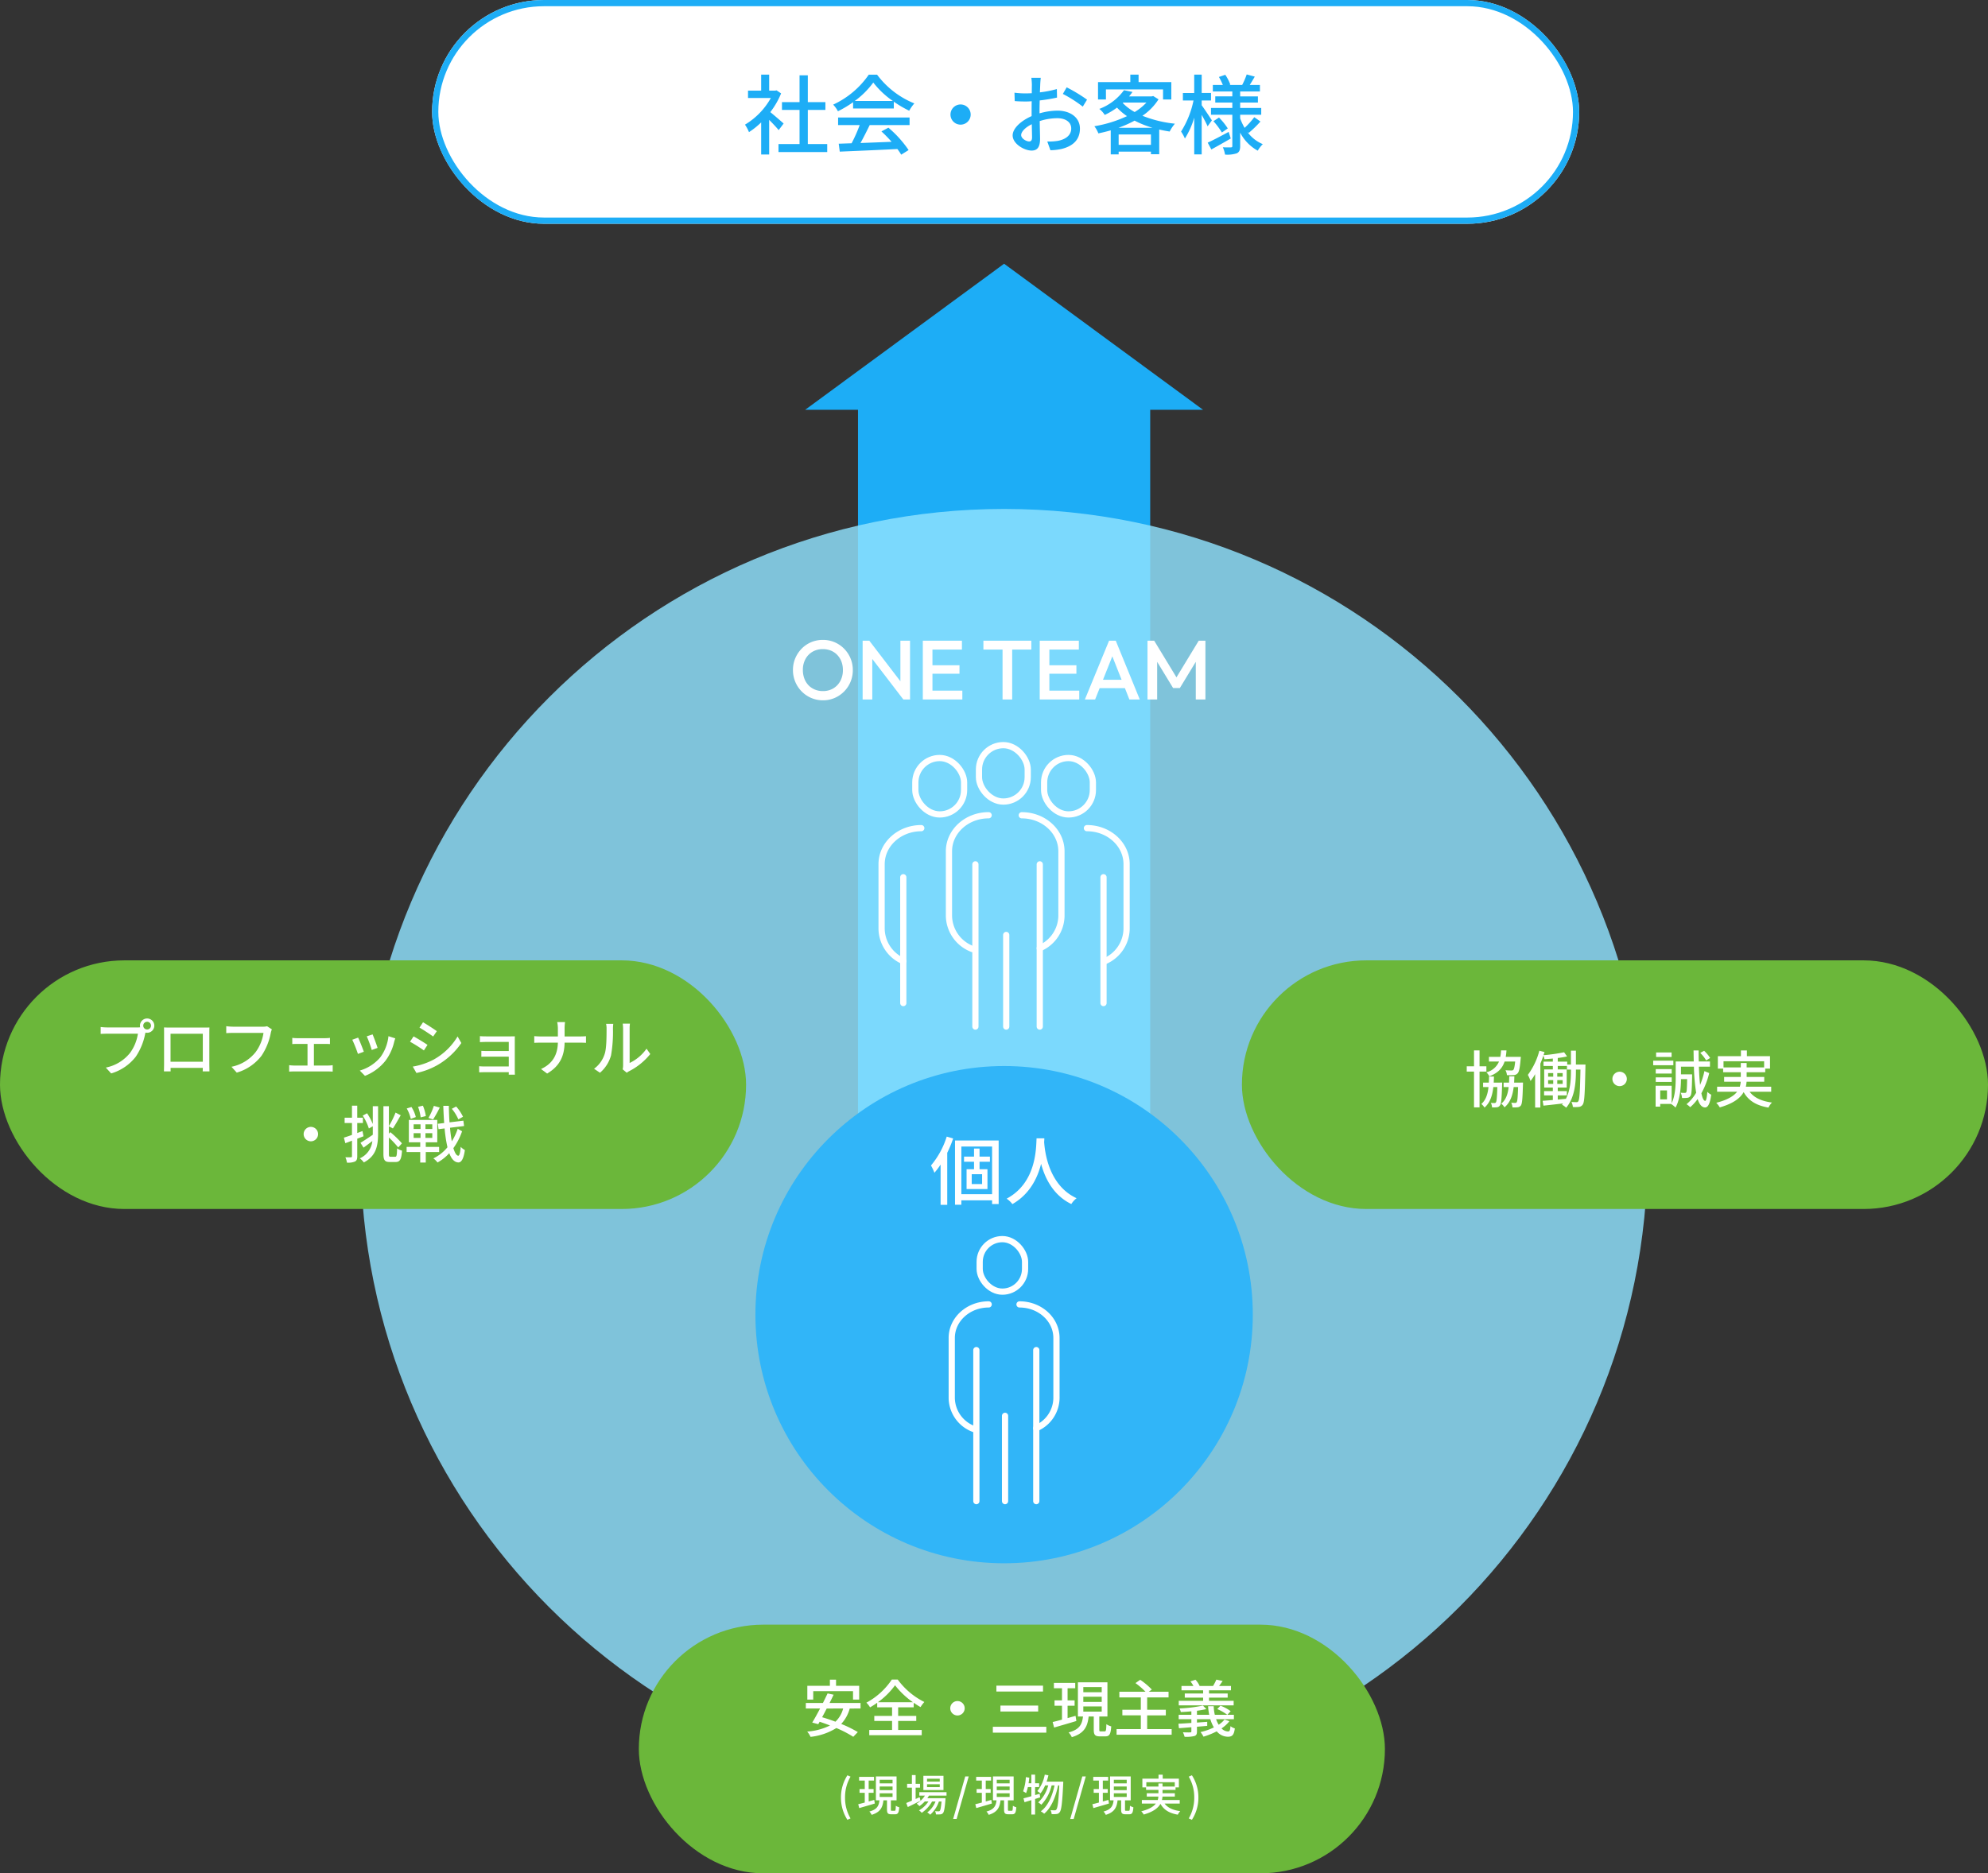
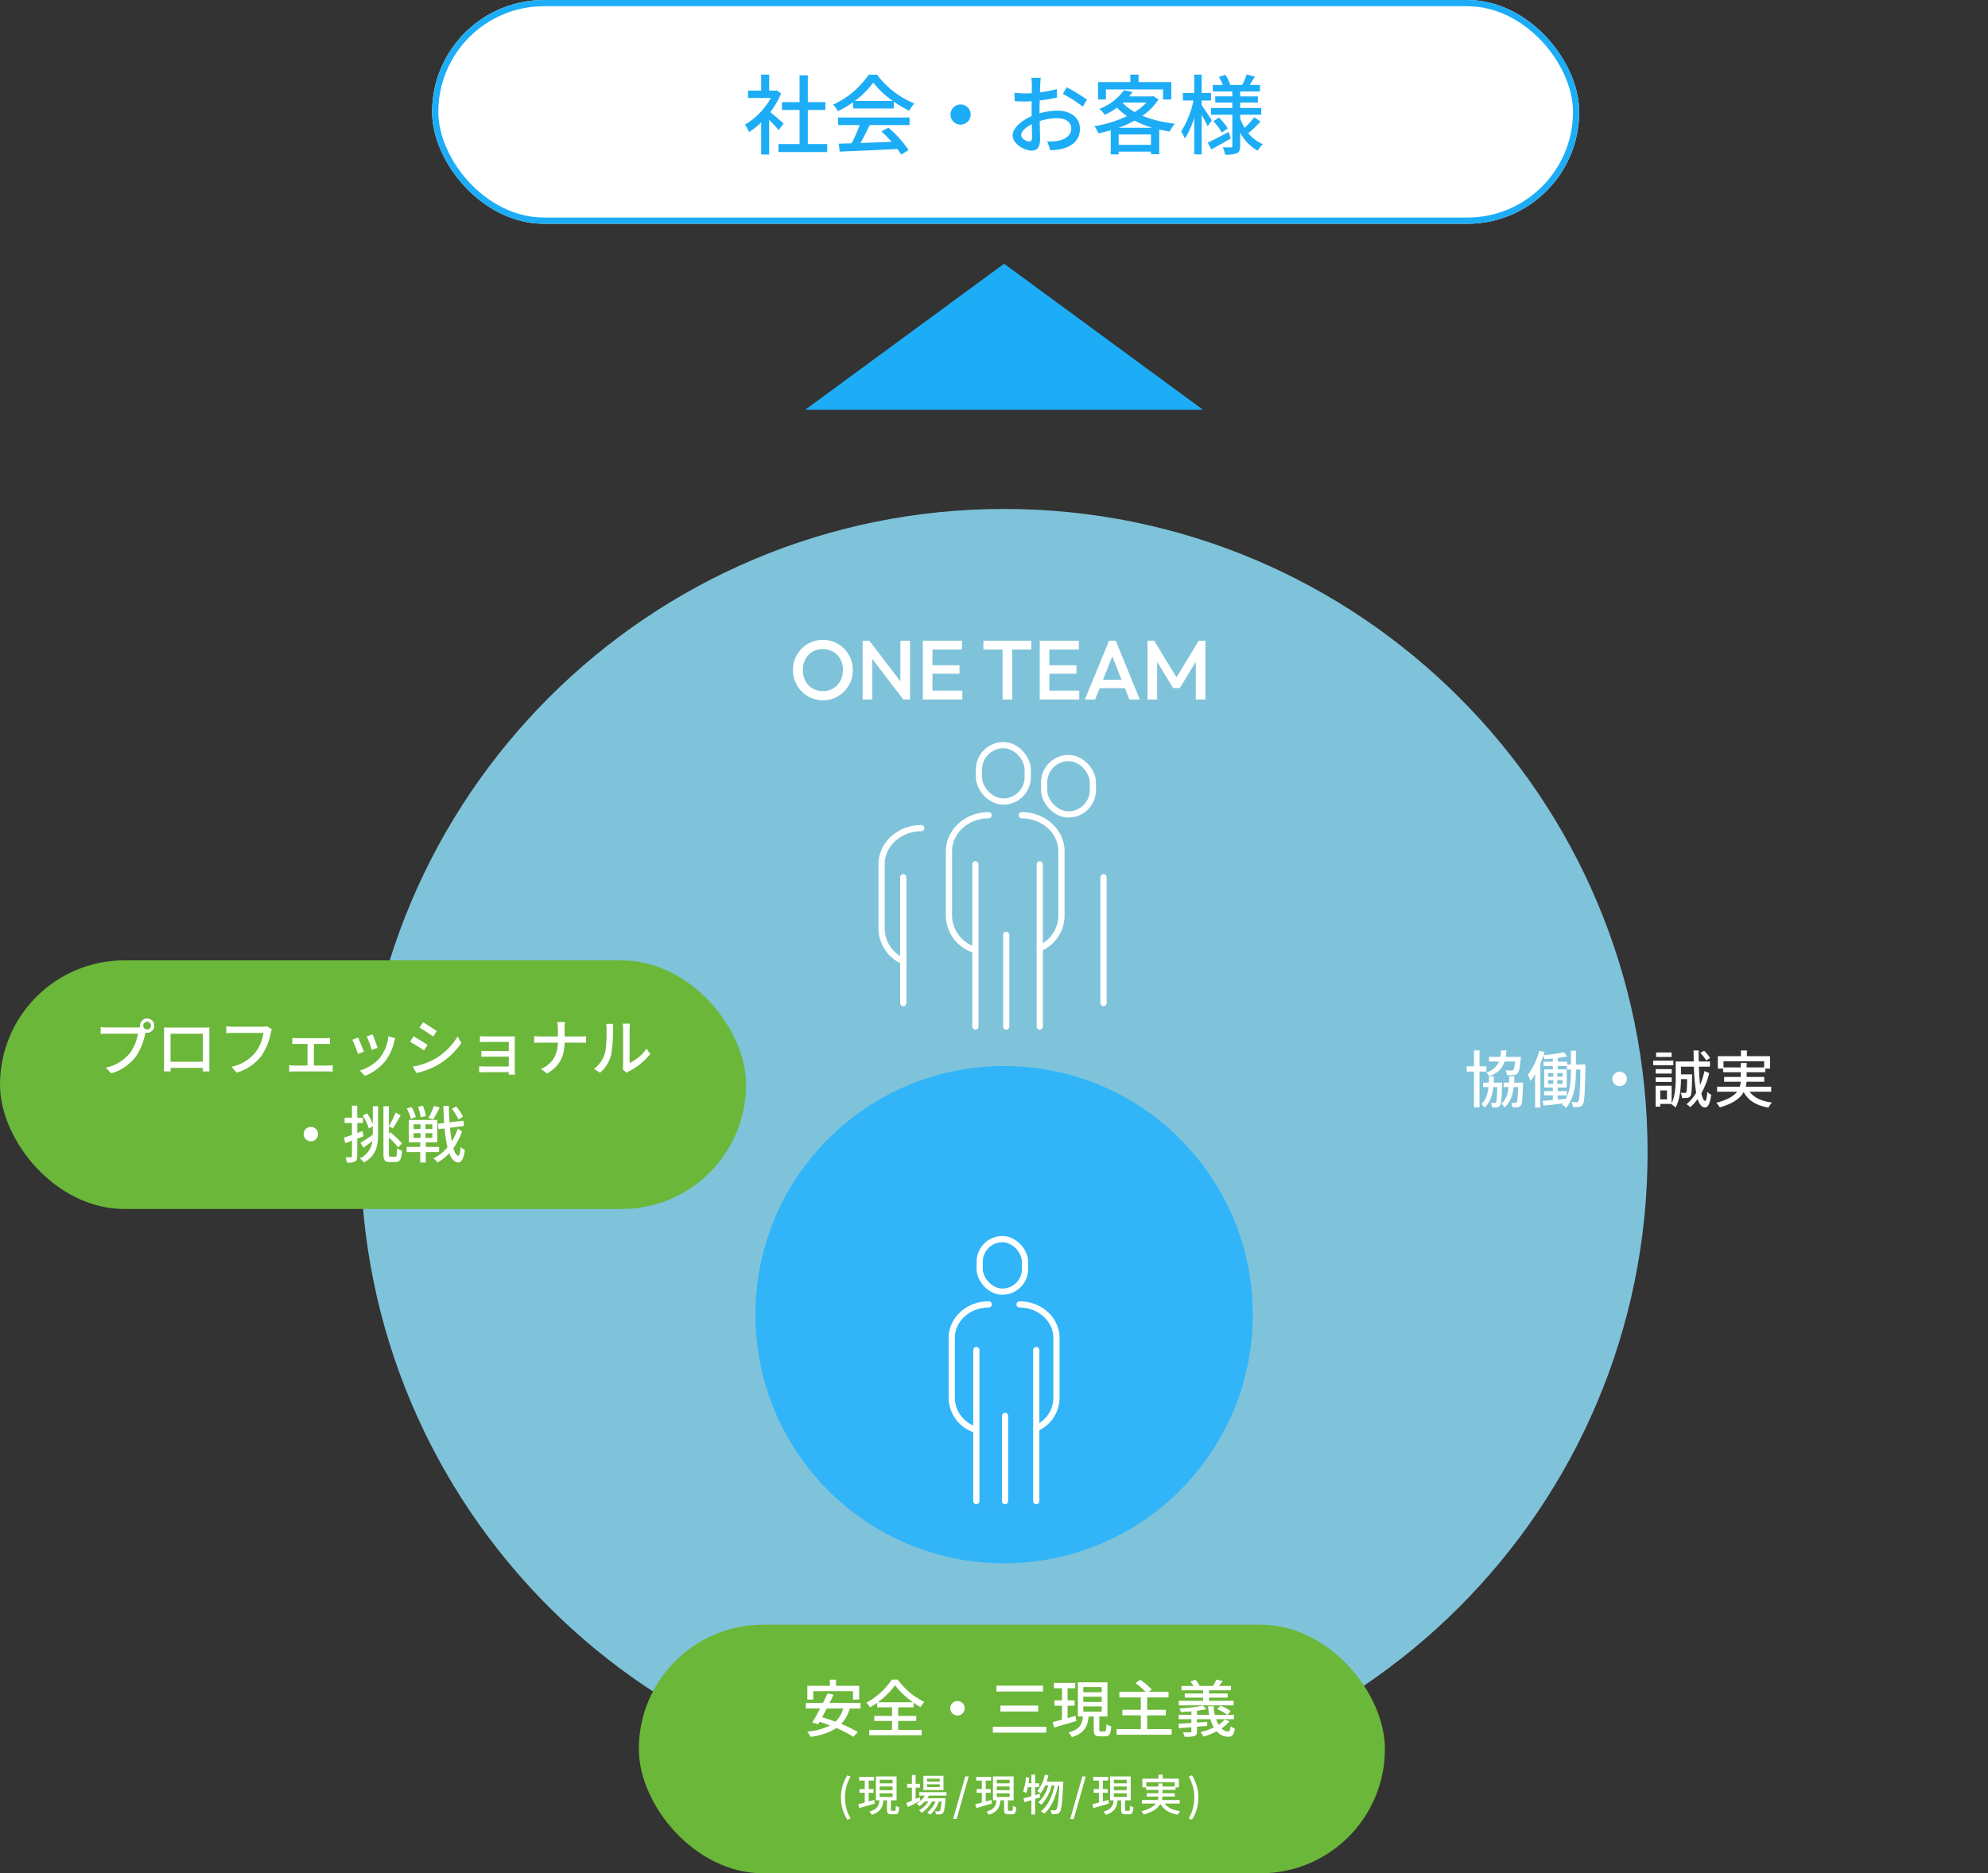
<svg xmlns="http://www.w3.org/2000/svg" width="639.5" height="602.76" viewBox="0 0 639.5 602.76">
  <rect x="0" y="0" width="639.5" height="602.76" fill="#333333" stroke="none" />
  <g id="Group_572" data-name="Group 572" transform="translate(-360 -3071.821)">
    <g id="Group_42" data-name="Group 42" transform="translate(-0.085 -6164.448)">
-       <rect id="Rectangle_31" data-name="Rectangle 31" width="94" height="312" transform="translate(636.085 9360.128)" fill="#1dadf6" />
      <path id="Polygon_1" data-name="Polygon 1" d="M64,0l64,47H0Z" transform="translate(619.085 9321.128)" fill="#1dadf6" />
    </g>
    <g id="Rectangle_30" data-name="Rectangle 30" transform="translate(499 3071.821)" fill="#fff" stroke="#1dadf6" stroke-width="2">
      <rect width="369" height="72" rx="36" stroke="none" />
      <rect x="1" y="1" width="367" height="70" rx="35" fill="none" />
    </g>
    <path id="Path_3835" data-name="Path 3835" d="M-70.924-7.756c-.644-.588-2.968-2.6-4.284-3.668a25.875,25.875,0,0,0,3.472-6.02l-1.456-.98-.448.084h-1.932v-5.152h-2.576v5.152h-4.228v2.38h7.336a23.075,23.075,0,0,1-8.316,8.568,12.3,12.3,0,0,1,1.288,2.408,24.67,24.67,0,0,0,3.92-3.136V2.212h2.576V-8.932c1.148,1.148,2.408,2.492,3.052,3.3Zm7.784,6.608V-12.124h5.656v-2.52H-63.14v-8.624H-65.8v8.624h-5.656v2.52H-65.8V-1.148h-6.776V1.428H-56.9V-1.148Zm15.092-13.86a27.189,27.189,0,0,0,5.964-5.936,28.038,28.038,0,0,0,6.3,5.936ZM-48.58-12.6h13.1v-2.184a35.133,35.133,0,0,0,4.956,2.912,12.675,12.675,0,0,1,1.652-2.352,28.147,28.147,0,0,1-11.984-9.24H-43.54a28.317,28.317,0,0,1-11.452,9.632,9.486,9.486,0,0,1,1.54,2.128,34.458,34.458,0,0,0,4.872-2.912ZM-53.4-7.252h6.944a47.679,47.679,0,0,1-2.6,5.852l-4.144.14.336,2.548c4.76-.2,11.872-.5,18.536-.84A19.107,19.107,0,0,1-33.1,2.268l2.38-1.484a35.63,35.63,0,0,0-6.5-7.2l-2.24,1.2A40.818,40.818,0,0,1-36.2-1.876c-3.416.14-6.888.28-10,.392,1.008-1.792,2.044-3.892,2.968-5.768h12.824V-9.688H-53.4Zm36.148-3.388A3.25,3.25,0,0,0-14-7.392a3.25,3.25,0,0,0,3.248-3.248A3.25,3.25,0,0,0-14-13.888,3.25,3.25,0,0,0-17.248-10.64ZM8.064-1.988c-.952,0-2.576-.952-2.576-2.044,0-1.12,1.4-2.52,3.416-3.5.028,1.792.084,3.388.084,4.256C8.988-2.352,8.652-1.988,8.064-1.988Zm3.332-10c0-.98.028-2.072.056-3.192a55.017,55.017,0,0,0,5.572-.924l-.056-2.744a33.718,33.718,0,0,1-5.46,1.064c.056-.98.084-1.876.112-2.548s.112-1.6.168-2.128H8.764a17.737,17.737,0,0,1,.168,2.184c0,.5-.028,1.512-.028,2.772-.672.028-1.316.056-1.9.056a27.526,27.526,0,0,1-3.668-.224l.084,2.688c1.092.112,2.408.14,3.64.14.532,0,1.148-.028,1.82-.084-.028,1.036-.028,2.072-.028,3.052v1.736c-3.276,1.428-6.1,3.864-6.1,6.216,0,2.688,3.7,4.872,6.1,4.872,1.624,0,2.716-.84,2.716-3.78,0-1.092-.084-3.416-.112-5.712a18.586,18.586,0,0,1,5.684-.924c2.52,0,4.452,1.176,4.452,3.3,0,2.352-2.044,3.584-4.368,4a18.545,18.545,0,0,1-3.332.2L14.9.84A18.568,18.568,0,0,0,18.4.448c4.088-.98,5.992-3.276,5.992-6.58,0-3.556-3.108-5.768-7.224-5.768a21.378,21.378,0,0,0-5.768.868Zm7.5-5.292a41.05,41.05,0,0,1,6.412,4.088l1.372-2.24A51.2,51.2,0,0,0,20.132-19.4Zm13.86-1.456H51.128v3.248h2.66v-5.6H43.26v-2.408H40.6v2.408H30.212v5.6H32.76ZM36.792-6.384a35.909,35.909,0,0,0,5.18-2.3,32.173,32.173,0,0,0,5.768,2.3ZM36.848-.9V-4.228H47.236V-.9ZM38.332-14.5H45.78A17.484,17.484,0,0,1,42-11.452a15.9,15.9,0,0,1-3.836-2.912Zm9.632-2.1-.476.112h-7.28q.588-.714,1.092-1.428l-2.744-.56a17.351,17.351,0,0,1-7.924,6.02,7.612,7.612,0,0,1,1.736,1.932,22.291,22.291,0,0,0,3.948-2.352,18.952,18.952,0,0,0,3.22,2.744,40.178,40.178,0,0,1-10.5,3.248,9.282,9.282,0,0,1,1.288,2.3c1.316-.28,2.66-.588,3.976-.98V2.184h2.548v-.9H47.236v.84H49.9V-5.824c1.092.252,2.212.476,3.36.644a12.746,12.746,0,0,1,1.68-2.52,38.84,38.84,0,0,1-10.444-2.548,18.244,18.244,0,0,0,5.18-5.292Zm18.872,7.84c-.448-.728-2.52-3.864-3.276-4.872v-1.54h3v-2.408h-3v-5.908H61.152v5.908h-3.64v2.408h3.416a29.87,29.87,0,0,1-4,10,13.18,13.18,0,0,1,1.232,2.24,26.121,26.121,0,0,0,3-6.72V2.184H63.56v-12.74c.728,1.316,1.54,2.828,1.9,3.7Zm5.4,3.7C69.748-3.724,67.228-2.38,65.492-1.6L66.668.588c1.848-1.008,4.144-2.3,6.244-3.528Zm-4.9-3.444a23.046,23.046,0,0,1,2.716,3.64l1.9-1.316a21.242,21.242,0,0,0-2.828-3.5Zm11.34,3.78A35.21,35.21,0,0,0,82.46-8.4L80.472-9.8a25.216,25.216,0,0,1-3.108,3.444,19,19,0,0,1-1.428-3.052v-1.176h6.776v-2.184H75.936V-14.5h5.712v-1.988H75.936V-18.06h6.356v-2.1H79.016c.5-.784,1.064-1.736,1.624-2.688l-2.6-.7A23.749,23.749,0,0,1,76.58-20.16H72.464l.308-.112a14.174,14.174,0,0,0-1.624-3.164l-2.044.7a19.878,19.878,0,0,1,1.26,2.576h-3.22v2.1h6.272v1.568H67.928V-14.5h5.488v1.736h-6.86v2.184h6.86V-.532c0,.336-.112.448-.448.448-.364.028-1.512.028-2.6-.028a9.386,9.386,0,0,1,.7,2.352,9.77,9.77,0,0,0,3.808-.42c.812-.42,1.064-1.092,1.064-2.352V-4.816A13.949,13.949,0,0,0,81.592.98a10.011,10.011,0,0,1,1.624-2.1A11.7,11.7,0,0,1,78.26-5.04Z" transform="translate(683 3119.321)" fill="#1dadf6" />
    <path id="Path_3797" data-name="Path 3797" d="M207,0C321.323,0,414,92.677,414,207S321.323,414,207,414,0,321.323,0,207,92.677,0,207,0Z" transform="translate(476 3235.581)" fill="#90e3ff" opacity="0.818" />
    <circle id="Ellipse_15" data-name="Ellipse 15" cx="80" cy="80" r="80" transform="translate(603 3414.832)" fill="#31b5f8" />
-     <path id="Path_3830" data-name="Path 3830" d="M-18.456-20.04a26.886,26.886,0,0,1-5.064,9.288,15.875,15.875,0,0,1,1.1,2.352,23.691,23.691,0,0,0,1.992-2.64V1.92h2.136V-14.832a36.478,36.478,0,0,0,1.9-4.608ZM-7.08-4.776h-3.336V-7.944H-7.08Zm2.52-7.176v-1.656H-7.9V-16.2H-9.672v2.592h-3.216v1.656h3.216v2.4h-2.4v6.384h6.72V-9.552H-7.9v-2.4Zm-9.192,10.44V-16.848h9.888V-1.512Zm-2.04-17.28V1.872h2.04V.456h9.888v1.2h2.112V-18.792Zm26.232-.7C10.272-16.32,10.416-5.184.816-.072A7.639,7.639,0,0,1,2.664,1.68C8.232-1.512,10.752-6.7,11.9-11.28c1.248,4.632,3.912,10.128,9.72,12.936a7.23,7.23,0,0,1,1.7-1.872c-8.976-4.128-10.224-14.9-10.44-18.1.048-.432.048-.84.072-1.176Z" transform="translate(683 3457.581)" fill="#fff" />
    <g id="Group_431" data-name="Group 431" transform="translate(3.076 -6208.473)">
      <rect id="Rectangle_148" data-name="Rectangle 148" width="14.601" height="16.897" rx="7.301" transform="translate(672.066 9679)" fill="none" stroke="#fff" stroke-miterlimit="10" stroke-width="2" />
      <line id="Line_154" data-name="Line 154" y2="48.596" transform="translate(690.273 9714.708)" fill="none" stroke="#fff" stroke-linecap="round" stroke-miterlimit="10" stroke-width="2" />
      <line id="Line_155" data-name="Line 155" y2="48.596" transform="translate(670.999 9714.708)" fill="none" stroke="#fff" stroke-linecap="round" stroke-miterlimit="10" stroke-width="2" />
      <line id="Line_156" data-name="Line 156" y2="27.447" transform="translate(680.228 9735.857)" fill="none" stroke="#fff" stroke-linecap="round" stroke-miterlimit="10" stroke-width="2" />
      <path id="Path_547" data-name="Path 547" d="M400.2,494.21c6.562,0,11.882,4.833,11.882,10.794v19.419a10.734,10.734,0,0,1-6.494,9.623" transform="translate(284.684 9205.796)" fill="none" stroke="#fff" stroke-linecap="round" stroke-miterlimit="10" stroke-width="2" />
      <path id="Path_548" data-name="Path 548" d="M366.574,534.308a10.816,10.816,0,0,1-7.1-9.885V505c0-5.961,5.319-10.794,11.881-10.794" transform="translate(303.609 9205.796)" fill="none" stroke="#fff" stroke-linecap="round" stroke-miterlimit="10" stroke-width="2" />
    </g>
    <rect id="Rectangle_200" data-name="Rectangle 200" width="240" height="80" rx="40" transform="translate(360 3380.832)" fill="#6bb73a" />
-     <rect id="Rectangle_201" data-name="Rectangle 201" width="240" height="80" rx="40" transform="translate(759.5 3380.832)" fill="#6bb73a" />
    <rect id="Rectangle_202" data-name="Rectangle 202" width="240" height="80" rx="40" transform="translate(565.5 3594.581)" fill="#6bb73a" />
    <path id="Path_3836" data-name="Path 3836" d="M-72.68-13.26a1.233,1.233,0,0,1-1.24-1.24,1.246,1.246,0,0,1,1.24-1.24,1.251,1.251,0,0,1,1.26,1.24A1.238,1.238,0,0,1-72.68-13.26Zm-12.78-.66a18.093,18.093,0,0,1-2.16-.14v2.22c.5-.02,1.3-.06,2.16-.06h9.82a14,14,0,0,1-2.5,6.14A13.29,13.29,0,0,1-85.96-1L-84.24.88A15.555,15.555,0,0,0-76.3-4.54a20.023,20.023,0,0,0,3-7.34l.1-.38a2.18,2.18,0,0,0,.52.06,2.3,2.3,0,0,0,2.32-2.3,2.318,2.318,0,0,0-2.32-2.3,2.313,2.313,0,0,0-2.3,2.3,2.482,2.482,0,0,0,.06.54,6.342,6.342,0,0,1-.84.04Zm30.7,2.04v9H-65.14v-9Zm2.1-.3c0-.56,0-1.18.04-1.72-.66.02-1.38.02-1.84.02H-65.32c-.5,0-1.14,0-1.92-.04.02.54.02,1.22.02,1.74v9.82c0,.8-.04,2.4-.04,2.58h2.16c-.02-.1-.02-.58-.02-1.12h10.36c-.02.56-.02,1.02-.04,1.12h2.18c0-.16-.04-1.88-.04-2.58Zm18.58-2.12a5.1,5.1,0,0,1-1.28.14h-9.7a17.936,17.936,0,0,1-2.16-.16v2.24c.5-.04,1.3-.08,2.16-.08h9.82a13.811,13.811,0,0,1-2.5,6.14,13.2,13.2,0,0,1-7.8,4.76l1.7,1.88A15.53,15.53,0,0,0-35.88-4.8a19.828,19.828,0,0,0,2.98-7.34,6.077,6.077,0,0,1,.36-1.16ZM-19.02-1.66V-8.62h3.68c.46,0,1.02.02,1.48.06v-2a11.48,11.48,0,0,1-1.48.1h-9.18a13.11,13.11,0,0,1-1.46-.1v2c.42-.04,1.1-.06,1.48-.06h3.42v6.96h-4.38a13.68,13.68,0,0,1-1.52-.12V.3c.52-.04,1.06-.06,1.52-.06H-14.4c.34,0,1,.02,1.42.06V-1.78a9.664,9.664,0,0,1-1.42.12ZM-.14-11.68l-1.88.62a36.577,36.577,0,0,1,1.6,4.4l1.88-.68C1.2-8.22.22-10.84-.14-11.68Zm5.1.58A13.881,13.881,0,0,1,2.3-4.26,13.629,13.629,0,0,1-4.26-.04l1.66,1.7A15.667,15.667,0,0,0,3.98-3.18,16.089,16.089,0,0,0,6.78-9.2a11.106,11.106,0,0,1,.38-1.2Zm-9.76.46-1.88.68A40.847,40.847,0,0,1-4.86-5.4l1.9-.7C-3.34-7.18-4.34-9.72-4.8-10.64Zm20.88-4.94-1.14,1.72c1.24.7,3.38,2.12,4.4,2.86l1.18-1.72C19.58-13.4,17.32-14.88,16.08-15.58ZM12.78-1.32,13.96.74A23.433,23.433,0,0,0,20.6-1.74,23.538,23.538,0,0,0,28.4-8.9l-1.2-2.12A20.571,20.571,0,0,1,19.54-3.6,21.963,21.963,0,0,1,12.78-1.32Zm.26-9.72L11.9-9.32a50.054,50.054,0,0,1,4.46,2.8L17.52-8.3C16.58-8.96,14.3-10.36,13.04-11.04ZM45.64,1.28C45.62.96,45.6.4,45.6.08V-9.9c0-.4,0-.92.02-1.16-.28,0-.9.02-1.36.02H36.6c-.62,0-1.78-.02-2.22-.08v1.94c.4-.04,1.6-.08,2.22-.08h7.06v2.94H36.8c-.72,0-1.5-.04-1.96-.06v1.9c.44-.04,1.24-.04,1.98-.04h6.84v3.16H35.82a16.111,16.111,0,0,1-1.68-.08V.52c.34,0,1.08-.04,1.68-.04h7.84c0,.3,0,.62-.02.8Zm15.98-12.3v-2.46a14.888,14.888,0,0,1,.14-2.16H59.24a10.391,10.391,0,0,1,.22,2.16v2.46H53.88c-.76,0-1.54-.06-2.02-.1v2.16c.5-.04,1.26-.06,2.06-.06h5.54c-.1,3.76-1.56,6.7-5.42,8.48L56,.92c4.16-2.46,5.54-5.72,5.62-9.94h4.94c.7,0,1.58.02,1.94.06V-11.1c-.36.04-1.14.08-1.92.08ZM73,.66a11.236,11.236,0,0,0,3.56-5.6,43.815,43.815,0,0,0,.62-8.54,14.971,14.971,0,0,1,.1-1.6H74.96a6.233,6.233,0,0,1,.16,1.62c0,2.3,0,6.2-.58,7.98A9.409,9.409,0,0,1,71.1-.62Zm8.62,0a4.167,4.167,0,0,1,.76-.5,20.975,20.975,0,0,0,6.8-5.52l-1.2-1.72a14.07,14.07,0,0,1-5.44,4.6V-13.54a12.046,12.046,0,0,1,.1-1.6H80.32a14.658,14.658,0,0,1,.12,1.6V-1.7A5.769,5.769,0,0,1,80.3-.44ZM-22.32,20.4A2.322,2.322,0,0,0-20,22.72a2.322,2.322,0,0,0,2.32-2.32A2.322,2.322,0,0,0-20,18.08,2.322,2.322,0,0,0-22.32,20.4Zm19.26.7-.34-1.68c-.56.22-1.14.42-1.68.64V16.84h1.82V15.12H-5.08V11.26h-1.7v3.86H-9.14v1.72h2.36v3.82c-.98.36-1.88.66-2.6.88l.46,1.78c.66-.22,1.38-.5,2.14-.8v5c0,.28-.1.34-.36.34-.22.02-.96.02-1.76,0a5.937,5.937,0,0,1,.5,1.72,5.616,5.616,0,0,0,2.6-.36c.54-.28.72-.78.72-1.7V21.88Zm2.98-3.94A18.706,18.706,0,0,0-1.92,13.7l-1.4.76A17.2,17.2,0,0,1-1.34,18.6l1.26-.72v2.74c-1.48,1-2.96,2-3.96,2.58l.98,1.56c.86-.62,1.86-1.38,2.84-2.12A6.845,6.845,0,0,1-4.26,28.2a6.254,6.254,0,0,1,1.3,1.32c4.06-2.14,4.58-5.48,4.58-9.42V11.42H-.08ZM5.64,27.7c-.46,0-.54-.14-.54-1V21.5a31.755,31.755,0,0,1,3,3.2l1.2-1.32a31.135,31.135,0,0,0-3.74-3.6l-.46.48V17.88l1.28.7c.76-1.1,1.7-2.8,2.52-4.24l-1.66-.86A27.362,27.362,0,0,1,5.1,17.82v-6.4H3.34V26.68c0,2.14.44,2.7,2.04,2.7H7.3c1.42,0,1.84-.98,2.02-3.66a4.581,4.581,0,0,1-1.58-.74c-.06,2.14-.14,2.72-.58,2.72Zm23.3-12.88a14.34,14.34,0,0,0-2.2-3.3l-1.4.74a13.666,13.666,0,0,1,2.1,3.4Zm-9.38-3.5a19.846,19.846,0,0,1-1.74,3.88l1.5.5a40.187,40.187,0,0,0,2.14-3.84ZM16.98,14.6a13.487,13.487,0,0,0-.94-3.34l-1.56.36a15.561,15.561,0,0,1,.84,3.4Zm-3.22.32a10.675,10.675,0,0,0-1.4-3.24l-1.52.48a11.794,11.794,0,0,1,1.3,3.34Zm-.7,5.18h2.22v1.52H13.06Zm0-2.84h2.22v1.5H13.06Zm6,1.5h-2.2v-1.5h2.2Zm0,2.86h-2.2V20.1h2.2Zm2.2,4.56V24.52h-4.3V23.04h3.7v-7.2H11.52v7.2h3.66v1.48H10.8v1.66h4.38v3.38h1.78V26.18Zm5.98-7.5a18.159,18.159,0,0,1-1.9,4.04,43.866,43.866,0,0,1-.58-4.36l4.52-.56-.22-1.72-4.46.54c-.12-1.68-.18-3.46-.22-5.32H22.6c.06,1.96.16,3.8.28,5.54l-2.04.24.22,1.74,1.96-.24a44.994,44.994,0,0,0,.92,6.06,13.348,13.348,0,0,1-4.54,3.58,6,6,0,0,1,1.34,1.32,14.783,14.783,0,0,0,3.78-3c.7,1.86,1.64,2.92,2.9,2.98.82.04,1.68-.8,2.12-3.98A5.531,5.531,0,0,1,28.2,24.5c-.14,1.86-.4,2.86-.78,2.86-.6-.04-1.12-.94-1.58-2.44a20.528,20.528,0,0,0,2.8-5.42Z" transform="translate(480 3416.332)" fill="#fff" />
    <path id="Path_3833" data-name="Path 3833" d="M-33.6-13.2c-.16,1.7-.38,2.48-.62,2.72a.85.85,0,0,1-.62.16c-.32,0-1.08-.02-1.88-.08a3.618,3.618,0,0,1,.46,1.58,18.165,18.165,0,0,0,2.16-.02,1.694,1.694,0,0,0,1.28-.56c.48-.5.74-1.74.98-4.64.04-.22.06-.66.06-.66h-4.86a16.071,16.071,0,0,0,.24-2.08h-1.74a16.071,16.071,0,0,1-.24,2.08h-3.66v1.5h3.24a6,6,0,0,1-4.06,3.48,4.8,4.8,0,0,1,.94,1.28c2.8-1.06,4.22-2.62,4.92-4.76Zm-9.26,3.24v-1.7h-2.2v-5.12h-1.78v5.12h-2.34v1.7h2.34V1.56h1.78V-9.96Zm2.36,3.54c.04-.62.06-1.28.08-1.96H-42c-.02.68-.04,1.34-.08,1.96h-1.84v1.44h1.74c-.26,2.32-.86,4.18-2.3,5.44a4.678,4.678,0,0,1,1.02,1.16c1.76-1.56,2.52-3.8,2.84-6.6h1.28c-.1,3.36-.22,4.6-.46,4.92a.477.477,0,0,1-.46.22A9.573,9.573,0,0,1-41.42.1a3.675,3.675,0,0,1,.38,1.46,8.825,8.825,0,0,0,1.52-.04A1.288,1.288,0,0,0-38.5.94c.42-.54.56-2.2.7-6.7.02-.2.02-.66.02-.66Zm6.56,0c.04-.64.06-1.32.08-2.02H-35.5c-.02.7-.04,1.38-.08,2.02h-1.74v1.44h1.62c-.26,2.3-.88,4.1-2.38,5.34a4.135,4.135,0,0,1,1.04,1.18c1.82-1.54,2.62-3.72,2.96-6.52h1.42c-.1,3.36-.22,4.56-.46,4.88a.506.506,0,0,1-.5.22A8.368,8.368,0,0,1-34.86.04a4.5,4.5,0,0,1,.4,1.52,10.265,10.265,0,0,0,1.64-.04A1.428,1.428,0,0,0-31.76.94c.4-.56.54-2.22.66-6.68.02-.22.02-.68.02-.68Zm18.28-3.68c0,2.72-.18,6.1-1.62,8.9-.88.08-1.76.16-2.62.24V-2.3h2.92V-3.68H-19.9V-4.82h2.88v-5.84H-19.9v-1.1h2.96v1.16h1.28ZM-23-7.22h1.64V-6H-23Zm0-2.26h1.64v1.16H-23Zm2.94,1.16V-9.48h1.74v1.16Zm0,2.32V-7.22h1.74V-6Zm6-6.22V-16.7h-1.6v4.48h-1.2v-.94H-19.9v-1.18a26.747,26.747,0,0,0,3-.5l-.96-1.34a55.36,55.36,0,0,1-6.62.94c.12-.34.22-.68.32-1l-1.66-.44a22.873,22.873,0,0,1-3.7,7.78,11.931,11.931,0,0,1,.86,1.96,15.608,15.608,0,0,0,1.48-2.2V1.6h1.68V-12.52c.36-.84.68-1.72.98-2.58a5.927,5.927,0,0,1,.34,1.16c.86-.06,1.78-.12,2.7-.22v1h-3v1.4h3v1.1h-2.78v5.84h2.78v1.14H-24.3V-2.3h2.82V-.82c-1.24.1-2.36.2-3.28.26L-24.5,1c1.74-.18,4-.44,6.28-.7-.1.12-.22.26-.32.38a6.806,6.806,0,0,1,1.34.98c2.76-3.24,3.14-7.96,3.14-11.78v-.48h1.46c-.14,7.14-.3,9.62-.68,10.16a.581.581,0,0,1-.58.32c-.32,0-.92-.02-1.64-.06a4.5,4.5,0,0,1,.46,1.62,12.134,12.134,0,0,0,1.96-.04A1.668,1.668,0,0,0-11.84.62c.54-.82.66-3.62.84-12.04,0-.2.02-.8.02-.8ZM-2.32-7.6A2.322,2.322,0,0,0,0-5.28,2.322,2.322,0,0,0,2.32-7.6,2.322,2.322,0,0,0,0-9.92,2.322,2.322,0,0,0-2.32-7.6Zm31.44-6.74a12.3,12.3,0,0,0-1.94-2.32l-1.24.68a12.211,12.211,0,0,1,1.9,2.42Zm-12.4-1.78H11.74v1.46h4.98Zm.56,2.64H10.8V-12h6.48Zm-.52,2.72H11.62v1.44h5.14ZM11.62-6.64h5.14V-8.1H11.62Zm3.62,5.62H13.06V-3.9h2.18Zm12.04-9.1a24.251,24.251,0,0,1-1.4,4.46c-.18-1.66-.3-3.66-.38-5.88h3.56v-1.68h-3.6c-.04-1.14-.04-2.32-.04-3.54H23.78q.03,1.83.06,3.54h-5.8V-8c0,2.42-.12,5.76-1.3,8.22V-5.4H11.58V1.32h1.48V.44h3.58L16.6.5a6.771,6.771,0,0,1,1.38,1.12c1.44-2.56,1.74-6.4,1.76-9.16h1.98c-.06,2.92-.12,3.98-.3,4.24-.12.18-.26.2-.48.2a12.267,12.267,0,0,1-1.3-.06,4.965,4.965,0,0,1,.44,1.7,13.273,13.273,0,0,0,1.68-.06,1.34,1.34,0,0,0,1.02-.6c.38-.5.46-2.14.54-6.3v-.66H19.74v-2.46H23.9a61.777,61.777,0,0,0,.72,8.38,13.977,13.977,0,0,1-3.1,3.7,5.854,5.854,0,0,1,1.18.96,14.644,14.644,0,0,0,2.4-2.64c.54,1.72,1.3,2.68,2.38,2.72.74.02,1.56-.78,1.98-4.1a4.8,4.8,0,0,1-1.26-.94c-.12,1.84-.36,2.94-.68,2.92-.5-.04-.9-.92-1.22-2.44a26.041,26.041,0,0,0,2.52-6.5Zm6.14-1.18v-1.98H46.48v1.98H40.86v-1.42H38.98v1.42ZM48.76-3.48V-5.1H40.6a10.645,10.645,0,0,0,.24-1.6h5.68V-8.24H40.86V-9.76h5.98v-1.16h1.54v-4H40.94v-1.84H39.02v1.84H31.6v4h1.7v1.16h5.68v1.52H33.62V-6.7h5.34a7.511,7.511,0,0,1-.3,1.6h-7.3v1.62H37.8C36.74-2.12,34.76-.86,31.08.08a7.354,7.354,0,0,1,1.14,1.48c4.4-1.26,6.6-3,7.68-4.92C41.44-.6,43.98.96,47.88,1.62A6.673,6.673,0,0,1,49,0c-3.36-.44-5.78-1.58-7.18-3.48Z" transform="translate(881 3426.581)" fill="#fff" />
    <path id="Path_3831" data-name="Path 3831" d="M-66.4-13.1h12.8v2.7h1.98v-4.42h-7.44V-16.8h-1.98v1.98H-68.3v4.42h1.9Zm9.62,5.58a8.871,8.871,0,0,1-2.48,4.24c-1.46-.56-2.92-1.04-4.28-1.44.48-.88.98-1.82,1.48-2.8Zm5.6,0V-9.3h-9.96c.46-.92.9-1.82,1.3-2.66l-1.94-.42c-.44.94-.96,2-1.5,3.08h-5.5v1.78h4.58C-65.08-5.84-65.98-4.2-66.72-3l1.94.52.44-.78c1.08.36,2.22.76,3.34,1.2A19.847,19.847,0,0,1-68.34-.1a7.556,7.556,0,0,1,1.08,1.7,19.7,19.7,0,0,0,8.3-2.84,36.261,36.261,0,0,1,5.44,2.82L-52.06.06A38.073,38.073,0,0,0-57.4-2.56a11.749,11.749,0,0,0,2.74-4.96Zm5.58-2.02A24.235,24.235,0,0,0-40.08-15a26.176,26.176,0,0,0,5.76,5.46Zm6.52,6.02h5.82V-5.14h-5.82V-7.9h5V-9.38a25.049,25.049,0,0,0,2.2,1.4,10.905,10.905,0,0,1,1.22-1.64,23.667,23.667,0,0,1-8.56-7.22h-1.9A22.769,22.769,0,0,1-49.3-9.4a7.329,7.329,0,0,1,1.18,1.5,23.6,23.6,0,0,0,2.3-1.48V-7.9h4.78v2.76h-5.72v1.62h5.72v2.9h-7.34V1.06H-31.5V-.62h-7.58ZM-22.32-7.6A2.322,2.322,0,0,0-20-5.28,2.322,2.322,0,0,0-17.68-7.6,2.322,2.322,0,0,0-20-9.92,2.322,2.322,0,0,0-22.32-7.6Zm14.84-7.28v1.9h15v-1.9Zm1.3,6.42v1.9H5.96v-1.9ZM-8.62-1.64V.24H8.58V-1.64Zm26.6-3.52-2.56.72V-8.42h2.26v-1.72H15.42v-3.9h2.46v-1.72H11.02v1.72h2.6v3.9h-2.4v1.72h2.4v4.48c-1.12.3-2.16.58-3,.76l.46,1.78c2-.58,4.66-1.34,7.16-2.1Zm2.5-3.04H26.4v1.68H20.48Zm0-3.12H26.4v1.68H20.48Zm0-3.1H26.4v1.66H20.48ZM26.12-.16c-.42,0-.5-.06-.5-.6v-4.2h2.62v-11h-9.5v11h1.64c-.3,2.5-1.06,4.2-4.64,5.14A5.145,5.145,0,0,1,16.78,1.7C20.84.46,21.84-1.76,22.2-4.96h1.64V-.74c0,1.66.38,2.18,1.98,2.18h1.74c1.3,0,1.74-.66,1.9-3.22a4.788,4.788,0,0,1-1.56-.7c-.06,2.02-.14,2.32-.56,2.32ZM41.02-.9V-5.32h6v-1.8h-6V-11.1H47.9v-1.82H41.54l.98-.7a22.283,22.283,0,0,0-3.74-3.14L37.26-15.7a23.353,23.353,0,0,1,3.22,2.78h-8.4v1.82h6.9v3.98H33.04v1.8h5.94V-.9h-7.8V.92H48.9V-.9ZM68.84-10H60.92v-1.02h6v-1.34h-6v-1.02h7.06v-1.4H64.16c.36-.46.74-1.02,1.14-1.6l-2.02-.44a18.121,18.121,0,0,1-1.06,2.04H57.78l.1-.04a7.04,7.04,0,0,0-1.32-1.96l-1.62.54a8.347,8.347,0,0,1,.96,1.46H52.06v1.4h6.96v1.02h-5.9v1.34h5.9V-10H51.18v1.46H68.84ZM65.9-3.98A7.717,7.717,0,0,1,64.02-2.3a8.588,8.588,0,0,1-.82-1.78h5.72V-5.5h-2.1l1.06-1.16A12.355,12.355,0,0,0,64.6-8.42L63.56-7.34A14.539,14.539,0,0,1,66.78-5.5h-4a14.849,14.849,0,0,1-.36-2.76h-1.8a19.589,19.589,0,0,0,.36,2.76H57.04V-6.8c1.1-.16,2.14-.32,3.02-.54l-1.1-1.12a47.034,47.034,0,0,1-7.52.92,4.443,4.443,0,0,1,.4,1.16c1.08-.04,2.24-.12,3.4-.24V-5.5H51.16v1.42h4.08v1.2c-1.58.12-3.02.2-4.16.26l.16,1.44,4-.32V-.2c0,.28-.08.36-.4.36-.26.02-1.32.02-2.32-.04a8.037,8.037,0,0,1,.54,1.46,11.034,11.034,0,0,0,3.12-.24c.66-.2.86-.6.86-1.5v-1.5c1.08-.08,2.2-.18,3.3-.28v-1.3c-1.1.08-2.22.16-3.3.24V-4.08h4.3a11.8,11.8,0,0,0,1.14,2.64,19.548,19.548,0,0,1-4.3,1.5,8.1,8.1,0,0,1,.96,1.48A25.311,25.311,0,0,0,63.4-.18a4.744,4.744,0,0,0,3.56,1.74c1.4,0,1.98-.52,2.26-2.68a4.053,4.053,0,0,1-1.4-.72c-.1,1.28-.24,1.7-.76,1.7a2.981,2.981,0,0,1-2.12-.98,10.528,10.528,0,0,0,2.54-2.32Z" transform="translate(688 3629.081)" fill="#fff" />
    <path id="Path_3832" data-name="Path 3832" d="M-55.412,2.786l1.008-.448a13.072,13.072,0,0,1-1.764-6.72A13.144,13.144,0,0,1-54.4-11.1l-1.008-.434a13.193,13.193,0,0,0-2.072,7.154A13.205,13.205,0,0,0-55.412,2.786Zm8.638-6.4-1.792.5V-5.894h1.582V-7.1h-1.582v-2.73h1.722v-1.2h-4.8v1.2h1.82V-7.1h-1.68v1.2h1.68v3.136c-.784.21-1.512.406-2.1.532L-51.6-.98c1.4-.406,3.262-.938,5.012-1.47Zm1.75-2.128h4.144v1.176h-4.144Zm0-2.184h4.144v1.176h-4.144Zm0-2.17h4.144v1.162h-4.144Zm3.948,9.982c-.294,0-.35-.042-.35-.42v-2.94h1.834v-7.7h-6.65v7.7h1.148c-.21,1.75-.742,2.94-3.248,3.6a3.6,3.6,0,0,1,.728,1.064c2.842-.868,3.542-2.422,3.794-4.662h1.148V-.518c0,1.162.266,1.526,1.386,1.526h1.218c.91,0,1.218-.462,1.33-2.254a3.352,3.352,0,0,1-1.092-.49c-.042,1.414-.1,1.624-.392,1.624ZM-25.7-9.52h-4.088v-.91H-25.7Zm0,1.806h-4.088v-.924H-25.7Zm1.2-3.654h-6.468v4.592H-24.5Zm-7.672,6.874c-.434.2-.868.392-1.288.588v-3.64h1.414V-8.778H-33.46v-2.828h-1.2v2.828H-36.2v1.232h1.54v4.172c-.686.294-1.316.56-1.82.756l.5,1.3c1.176-.56,2.688-1.316,4.088-2.03ZM-23.52-5V-6.1h-8.75V-5h1.792a7.515,7.515,0,0,1-2.646,2.576,7.054,7.054,0,0,1,.882.812,9.505,9.505,0,0,0,1.722-1.5h1.176a9.061,9.061,0,0,1-3.024,2.87A3.612,3.612,0,0,1-31.5.546a10.759,10.759,0,0,0,3.332-3.654h1.106A8.12,8.12,0,0,1-29.722.42a4.178,4.178,0,0,1,.938.728A9.676,9.676,0,0,0-25.97-3.108h.84c-.168,1.974-.35,2.772-.56,3.01-.112.14-.224.154-.434.154A9.356,9.356,0,0,1-27.216,0a2.572,2.572,0,0,1,.294,1.05,11.023,11.023,0,0,0,1.4-.014,1.218,1.218,0,0,0,.84-.392c.378-.42.588-1.512.812-4.312.014-.168.028-.49.028-.49h-5.852A6.445,6.445,0,0,0-29.176-5Zm2.128,7.518h1.12l3.892-13.692H-17.5ZM-9.114-3.612l-1.792.5V-5.894h1.582V-7.1h-1.582v-2.73h1.722v-1.2h-4.8v1.2h1.82V-7.1h-1.68v1.2h1.68v3.136c-.784.21-1.512.406-2.1.532l.322,1.246c1.4-.406,3.262-.938,5.012-1.47Zm1.75-2.128H-3.22v1.176H-7.364Zm0-2.184H-3.22v1.176H-7.364Zm0-2.17H-3.22v1.162H-7.364ZM-3.416-.112c-.294,0-.35-.042-.35-.42v-2.94h1.834v-7.7h-6.65v7.7h1.148c-.21,1.75-.742,2.94-3.248,3.6A3.6,3.6,0,0,1-9.954,1.19C-7.112.322-6.412-1.232-6.16-3.472h1.148V-.518c0,1.162.266,1.526,1.386,1.526h1.218c.91,0,1.218-.462,1.33-2.254a3.352,3.352,0,0,1-1.092-.49c-.042,1.414-.1,1.624-.392,1.624ZM6.44-5.586l-1.47.42V-7.742h1.3V-8.974H4.97v-2.772h-1.2v2.772h-.9c.1-.588.168-1.19.238-1.792L2-10.948A16.2,16.2,0,0,1,1.12-6.384a7.844,7.844,0,0,1,.952.588,13.714,13.714,0,0,0,.574-1.946h1.12V-4.8c-.952.266-1.834.5-2.534.686L1.568-2.87l2.2-.672V1.092h1.2V-3.92c.546-.168,1.092-.336,1.638-.518ZM8.68-9.492c.21-.644.42-1.33.574-2.03l-1.176-.224A11.867,11.867,0,0,1,5.684-6.454a9.9,9.9,0,0,1,1.008.742A10.507,10.507,0,0,0,8.2-8.288H9.2A11.338,11.338,0,0,1,5.964-2.8a4.7,4.7,0,0,1,1.008.742,13.451,13.451,0,0,0,3.318-6.23h.938C10.528-4.9,9.058-1.554,6.8.056a5.9,5.9,0,0,1,1.078.77c2.268-1.82,3.766-5.5,4.48-9.114h.392C12.5-2.968,12.208-.98,11.8-.518a.537.537,0,0,1-.5.252c-.266,0-.784,0-1.372-.056A3.078,3.078,0,0,1,10.29.952,8.083,8.083,0,0,0,11.872.924,1.322,1.322,0,0,0,12.894.308c.546-.686.812-2.9,1.12-9.184.014-.168.014-.616.014-.616ZM16.268,2.52h1.12L21.28-11.172H20.16ZM28.546-3.612l-1.792.5V-5.894h1.582V-7.1H26.754v-2.73h1.722v-1.2h-4.8v1.2h1.82V-7.1h-1.68v1.2h1.68v3.136c-.784.21-1.512.406-2.1.532L23.716-.98c1.4-.406,3.262-.938,5.012-1.47ZM30.3-5.74H34.44v1.176H30.3Zm0-2.184H34.44v1.176H30.3Zm0-2.17H34.44v1.162H30.3ZM34.244-.112c-.294,0-.35-.042-.35-.42v-2.94h1.834v-7.7h-6.65v7.7h1.148c-.21,1.75-.742,2.94-3.248,3.6a3.6,3.6,0,0,1,.728,1.064C30.548.322,31.248-1.232,31.5-3.472h1.148V-.518c0,1.162.266,1.526,1.386,1.526h1.218c.91,0,1.218-.462,1.33-2.254a3.352,3.352,0,0,1-1.092-.49c-.042,1.414-.1,1.624-.392,1.624Zm6.51-7.8V-9.3H49.9V-7.91H45.962V-8.9H44.646v.994ZM51.492-2.436V-3.57H45.78a7.451,7.451,0,0,0,.168-1.12h3.976V-5.768H45.962V-6.832h4.186v-.812h1.078v-2.8H46.018v-1.288H44.674v1.288H39.48v2.8h1.19v.812h3.976v1.064H40.894V-4.69h3.738a5.258,5.258,0,0,1-.21,1.12h-5.11v1.134H43.82c-.742.952-2.128,1.834-4.7,2.492a5.148,5.148,0,0,1,.8,1.036c3.08-.882,4.62-2.1,5.376-3.444C46.368-.42,48.146.672,50.876,1.134A4.672,4.672,0,0,1,51.66,0c-2.352-.308-4.046-1.106-5.026-2.436Zm3.92,5.222A13.1,13.1,0,0,0,57.5-4.382a13.085,13.085,0,0,0-2.086-7.154L54.4-11.1a13.144,13.144,0,0,1,1.764,6.72A13.072,13.072,0,0,1,54.4,2.338Z" transform="translate(688 3654.581)" fill="#fff" />
    <path id="Path_3834" data-name="Path 3834" d="M10.746.27a9.452,9.452,0,0,1-3.78-.756A9.671,9.671,0,0,1,3.888-2.579,9.713,9.713,0,0,1,1.823-5.684,9.7,9.7,0,0,1,1.08-9.477a9.6,9.6,0,0,1,.743-3.78,9.868,9.868,0,0,1,2.052-3.091,9.375,9.375,0,0,1,3.051-2.079,9.5,9.5,0,0,1,3.767-.743,9.5,9.5,0,0,1,3.766.743,9.529,9.529,0,0,1,3.064,2.079,9.713,9.713,0,0,1,2.066,3.1,9.7,9.7,0,0,1,.743,3.793,9.7,9.7,0,0,1-.743,3.793,9.667,9.667,0,0,1-2.052,3.091A9.663,9.663,0,0,1,14.485-.486,9.288,9.288,0,0,1,10.746.27ZM10.692-2.7a6.423,6.423,0,0,0,3.361-.864,6.1,6.1,0,0,0,2.268-2.39,7.3,7.3,0,0,0,.823-3.523,7.5,7.5,0,0,0-.472-2.714,6.35,6.35,0,0,0-1.337-2.133A5.912,5.912,0,0,0,13.3-15.714a6.752,6.752,0,0,0-2.606-.486,6.448,6.448,0,0,0-3.335.851,6.031,6.031,0,0,0-2.268,2.362,7.224,7.224,0,0,0-.823,3.51,7.721,7.721,0,0,0,.472,2.74A6.257,6.257,0,0,0,6.062-4.59,5.991,5.991,0,0,0,8.1-3.2,6.62,6.62,0,0,0,10.692-2.7ZM23.49,0V-18.9h2.16l.945,3.564V0ZM36.585,0,25.272-14.769,25.65-18.9,36.963-4.131Zm0,0L35.64-3.321V-18.9h3.1V0Zm6.264,0V-18.9h3.105V0Zm2.133,0V-2.835H55.566V0Zm0-8.289v-2.727h9.666v2.727Zm0-7.776V-18.9H55.431v2.835ZM68.5,0V-18.36H71.6V0ZM62.343-16.065V-18.9H77.76v2.835ZM80.46,0V-18.9h3.1V0Zm2.133,0V-2.835H93.177V0Zm0-8.289v-2.727h9.666v2.727Zm0-7.776V-18.9H93.042v2.835ZM94.986,0l7.776-18.9h2.16L112.644,0H109.3l-6.048-15.309h1.134L98.28,0ZM98.82-3.645v-2.7h10.017v2.7ZM115.128,0V-18.9h2.16l7.857,12.933h-1.4L131.6-18.9h2.16V0h-3.1V-13.446l.7.189-5.832,9.585h-2.16l-5.832-9.585.7-.189V0Z" transform="translate(614 3296.886)" fill="#fff" />
    <g id="Group_430" data-name="Group 430" transform="translate(-787.199 -6036.395)">
      <rect id="Rectangle_145" data-name="Rectangle 145" width="15.684" height="18.15" rx="7.842" transform="translate(1462.113 9347.976)" fill="none" stroke="#fff" stroke-miterlimit="10" stroke-width="2" />
      <line id="Line_149" data-name="Line 149" y2="52.199" transform="translate(1481.669 9386.331)" fill="none" stroke="#fff" stroke-linecap="round" stroke-miterlimit="10" stroke-width="2" />
      <line id="Line_152" data-name="Line 152" y2="52.199" transform="translate(1460.967 9386.331)" fill="none" stroke="#fff" stroke-linecap="round" stroke-miterlimit="10" stroke-width="2" />
      <line id="Line_150" data-name="Line 150" y2="29.482" transform="translate(1470.88 9409.049)" fill="none" stroke="#fff" stroke-linecap="round" stroke-miterlimit="10" stroke-width="2" />
      <path id="Path_543" data-name="Path 543" d="M400.2,494.21c7.049,0,12.763,5.191,12.763,11.594v20.859A11.53,11.53,0,0,1,405.988,537" transform="translate(1075.681 8876.329)" fill="none" stroke="#fff" stroke-linecap="round" stroke-miterlimit="10" stroke-width="2" />
      <path id="Path_544" data-name="Path 544" d="M367.1,537.282a11.618,11.618,0,0,1-7.63-10.618V505.8c0-6.4,5.714-11.594,12.762-11.594" transform="translate(1092.989 8876.329)" fill="none" stroke="#fff" stroke-linecap="round" stroke-miterlimit="10" stroke-width="2" />
      <rect id="Rectangle_146" data-name="Rectangle 146" width="15.684" height="18.15" rx="7.842" transform="translate(1483.072 9352.121)" fill="none" stroke="#fff" stroke-miterlimit="10" stroke-width="2" />
-       <path id="Path_545" data-name="Path 545" d="M436.649,501.42c7.048,0,12.763,5.191,12.763,11.594v20.859a11.53,11.53,0,0,1-6.975,10.336" transform="translate(1060.193 8873.264)" fill="none" stroke="#fff" stroke-linecap="round" stroke-miterlimit="10" stroke-width="2" />
-       <rect id="Rectangle_147" data-name="Rectangle 147" width="15.684" height="18.15" rx="7.842" transform="translate(1441.642 9352.121)" fill="none" stroke="#fff" stroke-miterlimit="10" stroke-width="2" />
      <line id="Line_151" data-name="Line 151" y2="40.49" transform="translate(1437.769 9390.478)" fill="none" stroke="#fff" stroke-linecap="round" stroke-miterlimit="10" stroke-width="2" />
      <line id="Line_153" data-name="Line 153" y2="40.49" transform="translate(1502.176 9390.478)" fill="none" stroke="#fff" stroke-linecap="round" stroke-miterlimit="10" stroke-width="2" />
      <path id="Path_546" data-name="Path 546" d="M334.556,501.42c-7.048,0-12.763,5.191-12.763,11.594v20.859a11.53,11.53,0,0,0,6.975,10.336" transform="translate(1109 8873.264)" fill="none" stroke="#fff" stroke-linecap="round" stroke-miterlimit="10" stroke-width="2" />
    </g>
  </g>
</svg>